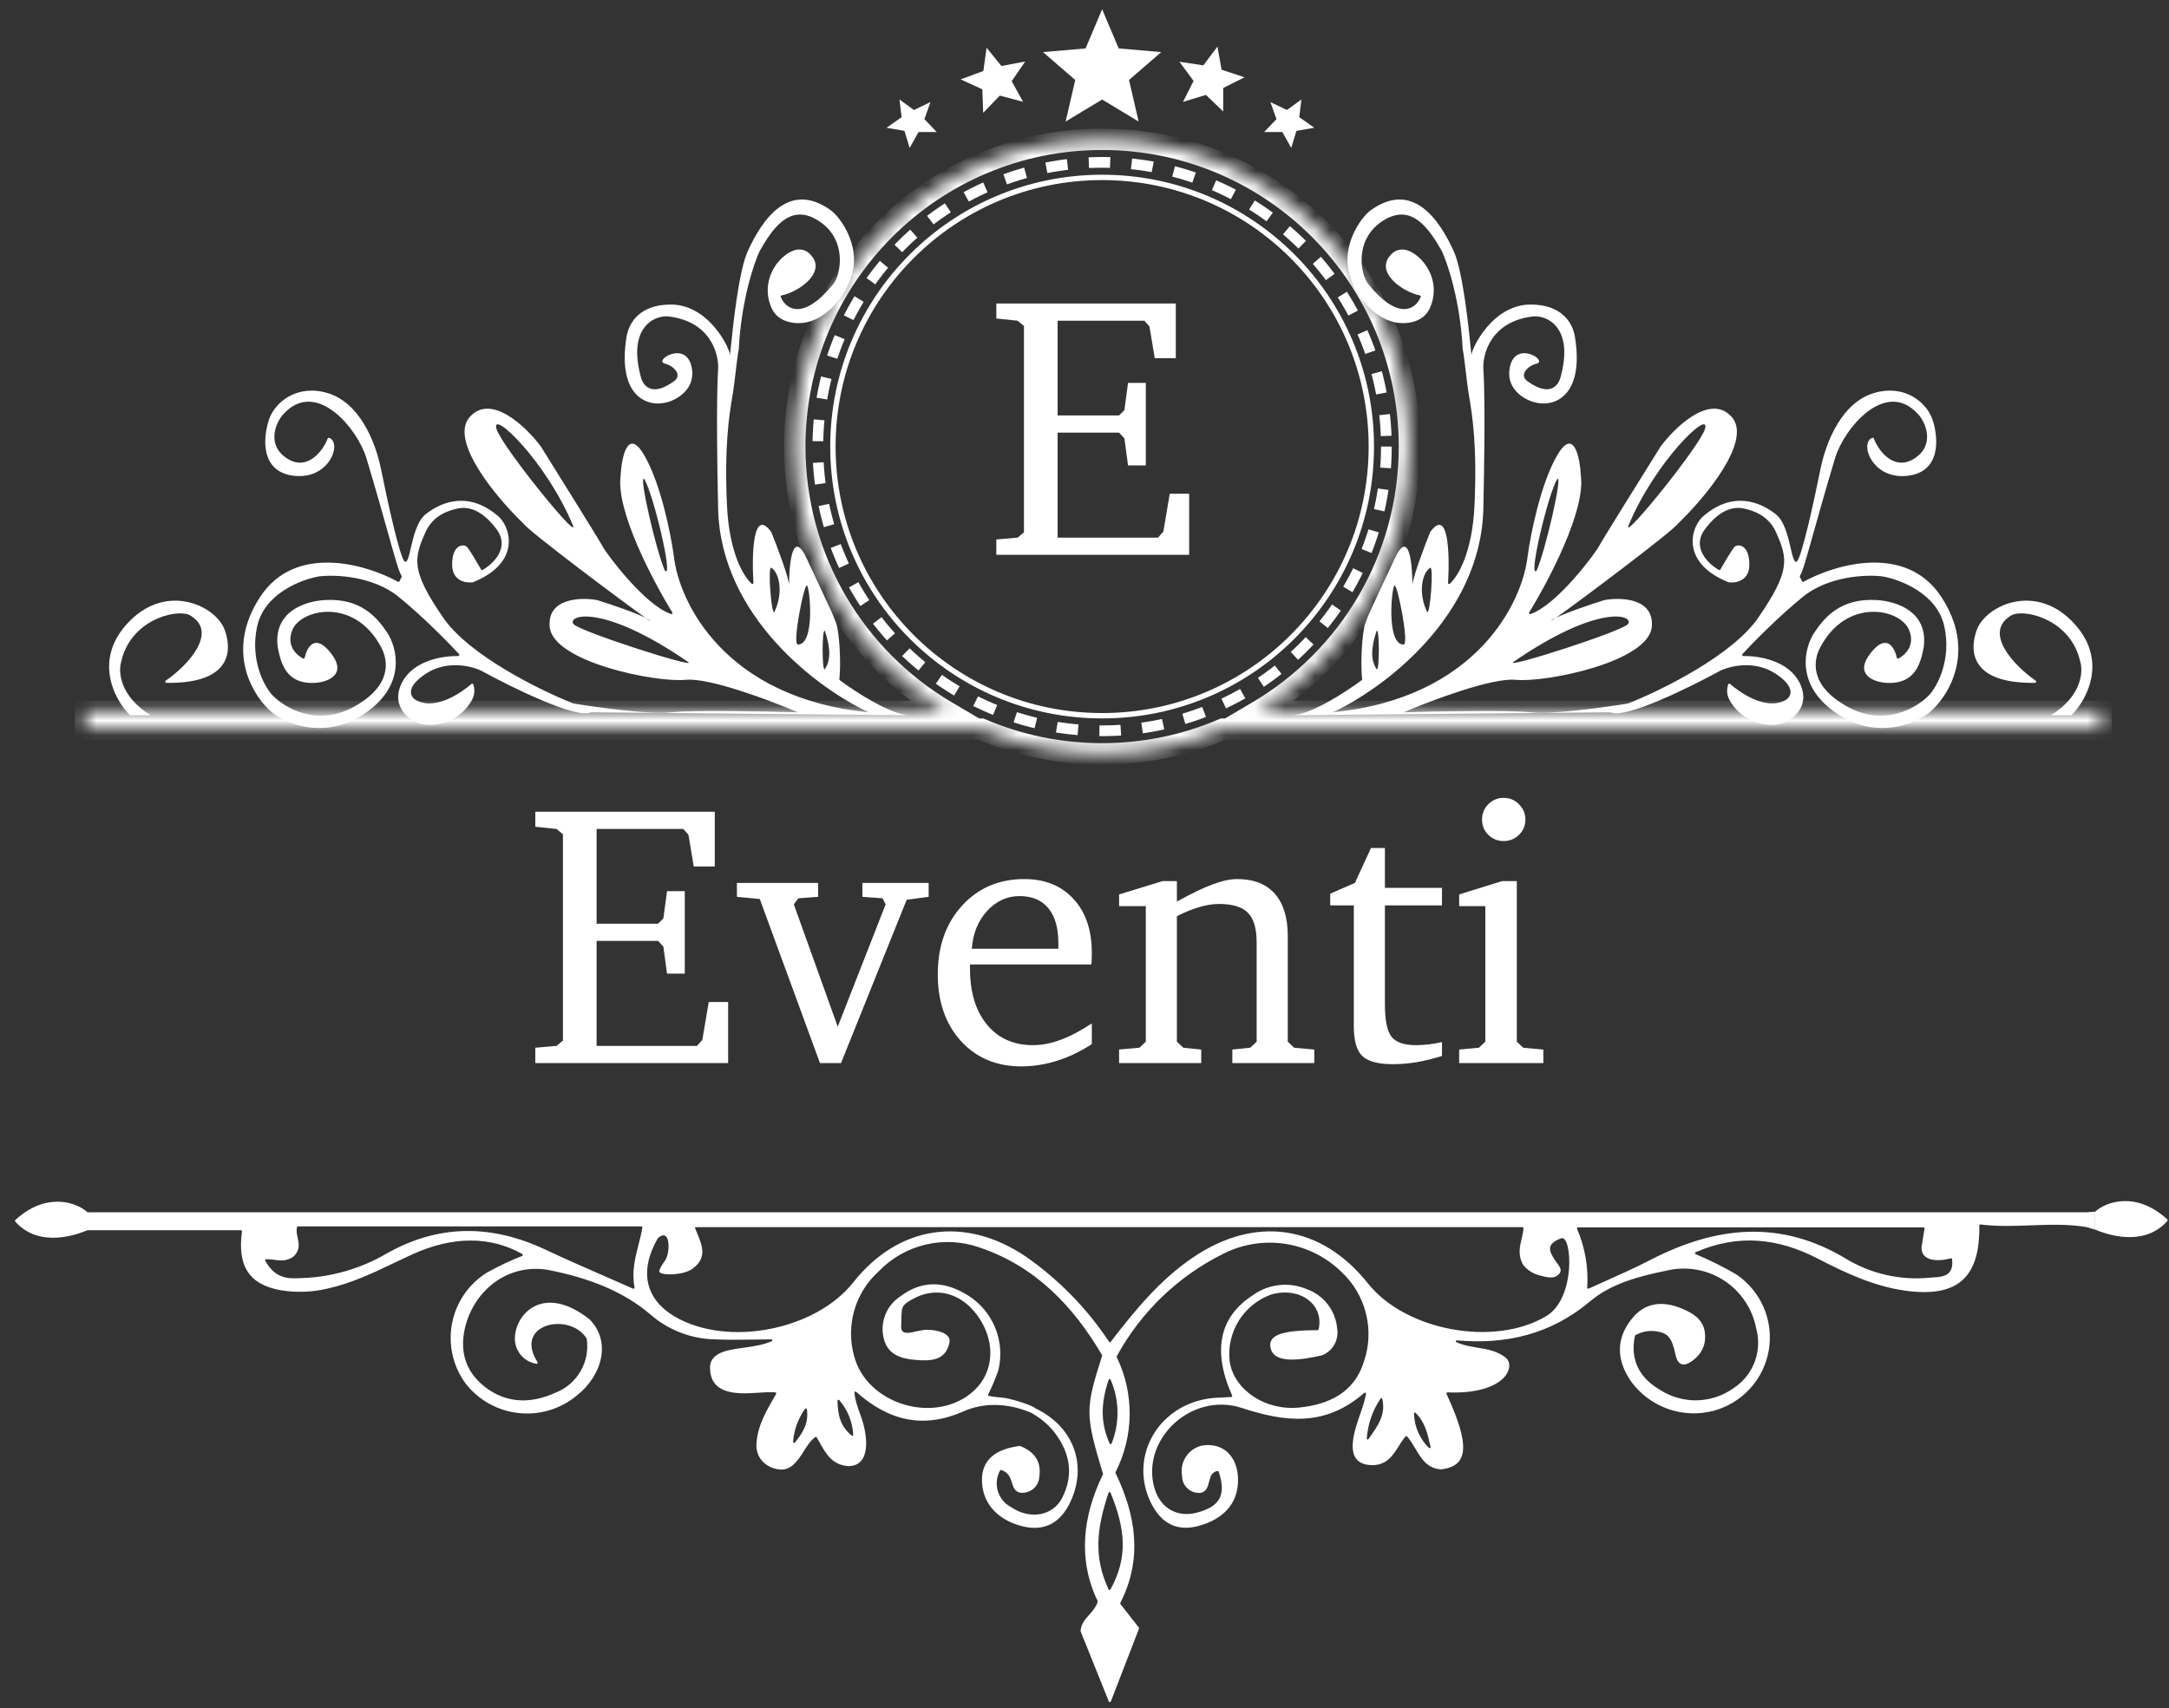
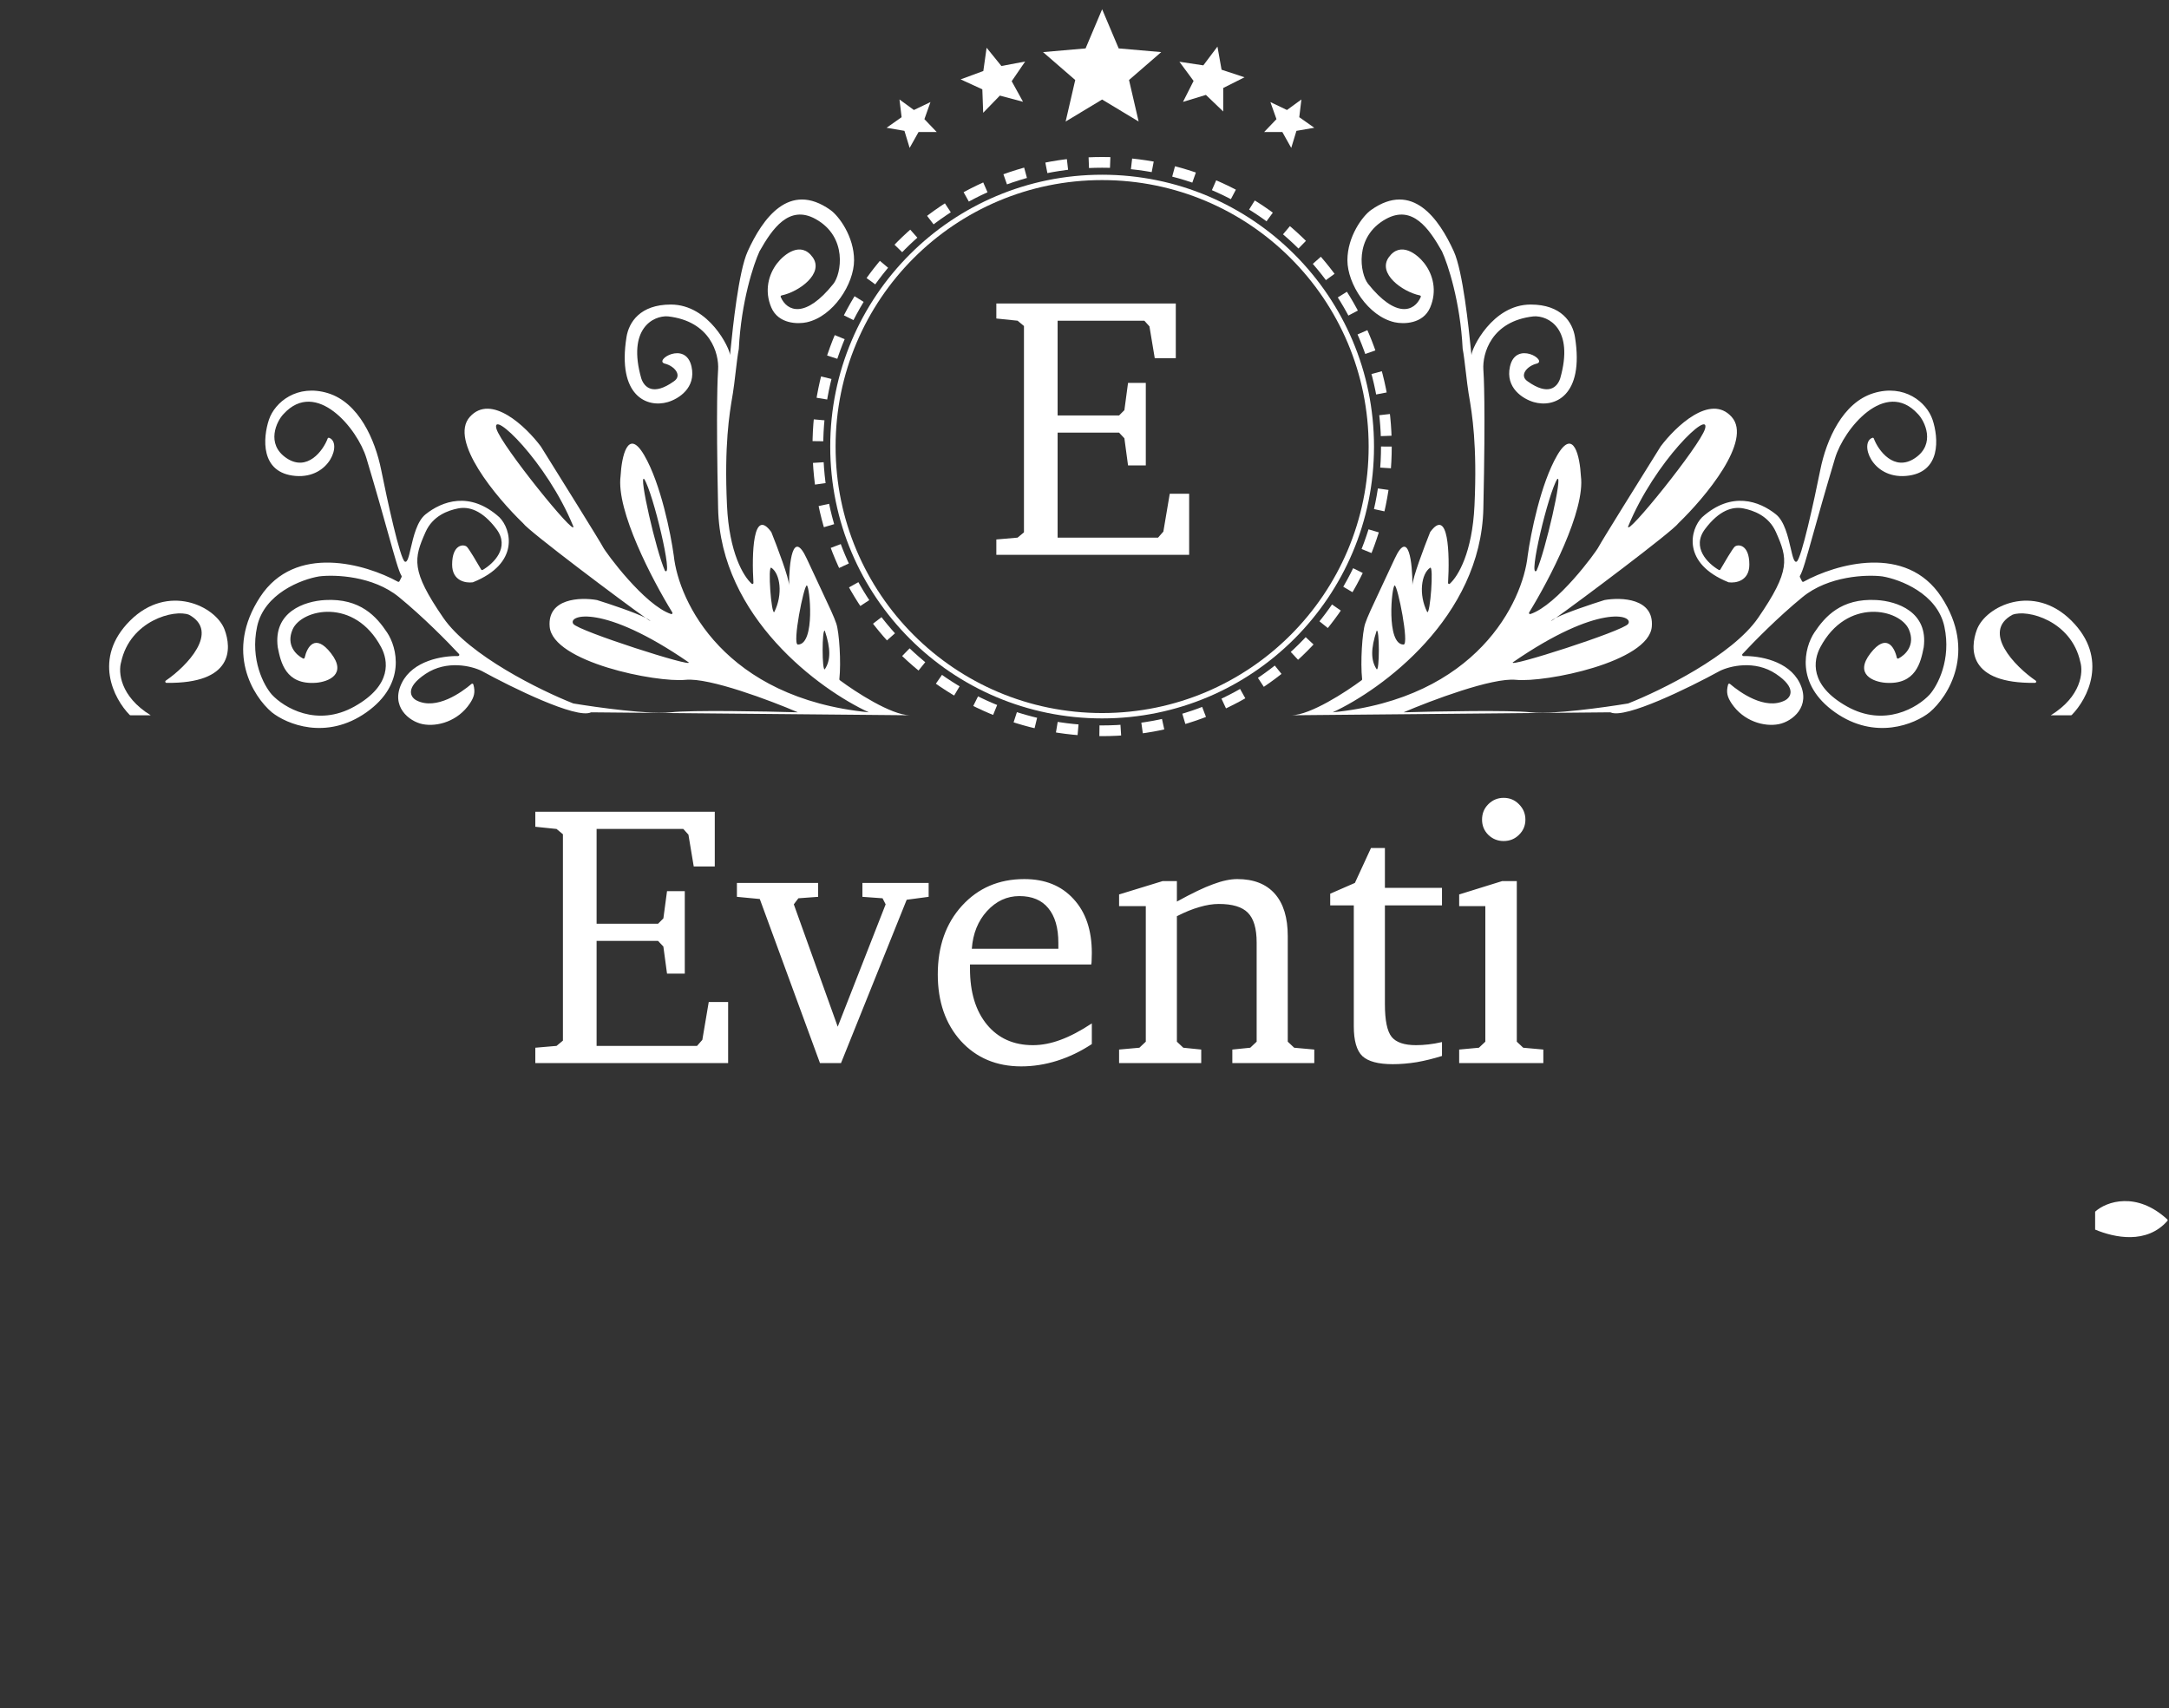
<svg xmlns="http://www.w3.org/2000/svg" width="146" height="115" viewBox="0 0 146 115" fill="none">
  <rect x="0" y="0" width="146" height="115" fill="#333333" stroke="none" />
  <path d="M145.886 82.096C145.914 82.122 145.917 82.167 145.892 82.196C144.498 83.778 142.342 83.331 141.028 82.781V81.575C141.796 80.873 143.834 80.203 145.886 82.096Z" fill="white" />
-   <path fill-rule="evenodd" clip-rule="evenodd" d="M64.817 95.034C66.361 94.343 68.02 94.519 69.413 95.115C69.597 95.226 70.195 95.54 70.82 96.235C71.97 97.611 72.344 99.181 71.5 100.837C70.861 102.085 69.301 102.32 68.043 101.456C67.828 101.342 67.638 101.185 67.486 100.995C67.333 100.804 67.221 100.585 67.156 100.35C67.091 100.115 67.074 99.87 67.107 99.628C67.138 99.405 67.209 99.191 67.319 98.995C67.335 98.966 67.37 98.953 67.402 98.964C67.909 99.149 68.016 99.501 68.116 99.826C68.201 100.103 68.28 100.361 68.595 100.478C68.599 100.479 68.602 100.48 68.606 100.481C68.767 100.511 68.933 100.507 69.092 100.468C69.253 100.429 69.404 100.354 69.534 100.251C69.663 100.147 69.768 100.016 69.842 99.868C69.916 99.719 69.956 99.556 69.961 99.39C70.103 98.424 69.654 97.747 68.674 97.352C68.663 97.347 68.65 97.346 68.638 97.347C67.22 97.534 66.029 98.139 66.1 99.769C66.172 101.405 67.363 102.407 68.866 102.765C70.37 103.123 71.423 102.474 72.067 101.078C73.206 98.602 72.25 96.034 69.703 94.82C69.694 94.816 69.687 94.81 69.68 94.804C69.487 94.623 68.302 94.231 67.664 94.121C67.298 94.058 66.92 94.068 66.561 93.978C66.518 93.967 66.497 93.918 66.517 93.878C66.775 93.359 67.001 92.824 67.194 92.278C67.431 91.337 67.366 90.345 67.01 89.443C66.655 88.54 66.025 87.772 65.21 87.246C63.645 86.244 62.081 86.146 60.577 87.297C60.129 87.595 59.783 88.024 59.588 88.525C59.392 89.027 59.355 89.576 59.483 90.099C59.744 91.214 60.675 91.48 61.631 91.556C62.587 91.633 63.666 91.643 63.911 90.375C64.041 89.744 63.017 89.516 62.377 89.526C62.19 89.529 62.001 89.567 61.811 89.605C61.355 89.695 60.66 89.943 60.66 89.346C60.706 88.001 60.577 87.946 61.401 87.476C62.95 86.591 64.648 87.011 65.778 88.545C67.036 90.252 66.944 92.349 65.558 93.627C63.027 95.959 58.328 94.589 57.484 91.265C57.209 90.262 57.217 89.203 57.508 88.204C57.798 87.206 58.36 86.308 59.13 85.609C59.99 84.709 61.093 84.078 62.304 83.791C63.516 83.504 64.784 83.575 65.957 83.994C69.715 85.263 72.273 87.972 74.178 91.227C74.189 91.245 74.191 91.267 74.184 91.286C73.037 94.864 73.042 95.228 74.242 99.214C74.248 99.232 74.246 99.251 74.238 99.267C72.877 102.063 72.539 104.995 73.885 107.791C73.893 107.808 73.895 107.827 73.889 107.845C73.762 108.215 73.535 108.469 73.316 108.715C73.044 109.018 72.783 109.31 72.734 109.794C72.733 109.805 72.734 109.817 72.739 109.828L74.638 114.551C74.662 114.611 74.748 114.611 74.772 114.55L76.67 109.645C76.679 109.621 76.675 109.595 76.66 109.575C76.469 109.33 76.283 109.094 76.095 108.854L76.092 108.851L76.091 108.85C75.874 108.574 75.654 108.294 75.419 107.992C75.402 107.97 75.4 107.939 75.412 107.914C76.925 104.948 76.467 102.028 75.09 99.172C75.08 99.152 75.08 99.128 75.091 99.108C75.701 97.912 76.026 96.591 76.04 95.248C76.054 93.905 75.757 92.578 75.172 91.37C75.162 91.349 75.162 91.324 75.174 91.304C76.804 88.313 79.32 85.899 82.376 84.392C83.665 83.747 85.124 83.522 86.549 83.747C87.973 83.973 89.29 84.638 90.317 85.65C91.125 86.41 91.694 87.389 91.956 88.466C92.217 89.544 92.16 90.675 91.79 91.72C91.151 93.735 89.479 94.548 87.495 94.757C85.209 95.008 83.092 93.612 82.775 91.689C82.656 90.727 82.869 89.752 83.378 88.927C83.888 88.101 84.663 87.474 85.577 87.149C87.504 86.608 89.136 87.817 88.761 89.496C88.753 89.529 88.723 89.552 88.69 89.552C86.07 89.558 85.329 89.949 85.536 90.789C85.804 91.873 87.709 91.535 88.983 91.246C88.986 91.245 88.99 91.244 88.993 91.243C89.338 91.105 89.627 90.854 89.812 90.532C89.998 90.207 90.068 89.829 90.01 89.46C89.962 88.858 89.738 88.283 89.368 87.807C88.997 87.33 88.495 86.971 87.924 86.775C87.341 86.535 86.707 86.447 86.081 86.52C85.455 86.592 84.857 86.823 84.345 87.19C82.073 88.652 81.593 90.931 82.937 93.952C82.957 93.997 82.927 94.051 82.876 94.054C82.705 94.065 82.535 94.072 82.366 94.079L82.365 94.079C81.97 94.096 81.582 94.112 81.2 94.18C77.835 94.783 76.025 98.163 77.452 101.134C78.122 102.525 79.19 103.149 80.709 102.724C82.228 102.3 83.337 101.333 83.337 99.626C83.327 98.086 82.365 97.105 80.949 97.314C80.496 97.404 80.097 97.67 79.839 98.053C79.581 98.434 79.484 98.901 79.567 99.353C79.568 99.357 79.569 99.362 79.569 99.367C79.568 99.527 79.601 99.686 79.665 99.833C79.731 99.982 79.828 100.115 79.95 100.223C80.072 100.331 80.215 100.412 80.371 100.46C80.525 100.507 80.687 100.521 80.847 100.501C80.85 100.5 80.854 100.499 80.858 100.498C81.228 100.386 81.308 100.068 81.386 99.755C81.468 99.428 81.548 99.107 81.955 99.031C81.989 99.025 82.021 99.046 82.032 99.078C82.555 100.642 82.127 101.435 80.551 101.84C79.134 102.208 77.953 101.436 77.636 99.902C76.976 96.726 80.29 93.714 83.583 94.788C86.494 95.737 89.173 96.089 91.833 93.777C91.884 93.733 91.964 93.774 91.951 93.841C91.857 94.345 91.686 94.833 91.523 95.299C91.063 96.62 90.499 98.497 92.204 98.633C93.284 98.72 93.749 98.015 94.148 97.368C94.293 97.134 94.436 96.902 94.612 96.706C94.639 96.675 94.688 96.675 94.715 96.707C94.933 96.958 95.107 97.249 95.277 97.536C95.68 98.212 96.069 98.866 97.009 98.924C97.014 98.925 97.018 98.925 97.023 98.924C98.836 98.695 98.985 97.338 97.369 93.845C97.346 93.796 97.385 93.738 97.439 93.74C101.176 93.891 102.031 92.124 101.408 91.454C100.85 90.963 100.16 90.848 99.461 90.732C98.975 90.651 98.485 90.57 98.031 90.361C97.961 90.328 97.991 90.235 98.067 90.241C101.417 90.528 104.406 89.829 107.069 87.583C108.48 86.397 110.377 85.911 112.208 85.538C112.859 85.385 113.533 85.365 114.192 85.479C114.85 85.593 115.479 85.839 116.04 86.203C116.601 86.566 117.082 87.04 117.455 87.594C117.828 88.149 118.086 88.773 118.211 89.429C118.419 90.177 118.383 90.972 118.107 91.698C117.831 92.424 117.33 93.043 116.677 93.464C115.965 93.97 115.118 94.252 114.245 94.275C113.371 94.298 112.511 94.06 111.773 93.592C110.417 92.814 109.691 91.607 110.053 89.931C110.058 89.911 110.07 89.894 110.088 89.884C110.342 89.745 110.621 89.655 110.909 89.621C111.208 89.586 111.51 89.611 111.799 89.695C112.428 89.868 112.565 90.37 112.701 90.866C112.806 91.249 112.835 91.757 113.241 91.853C113.576 91.932 114.079 91.544 114.361 91.197C114.643 90.85 114.79 90.413 114.775 89.966C114.775 88.938 114.069 88.458 113.241 88.11C111.942 87.563 110.725 87.655 109.82 88.811C108.726 90.186 108.833 91.654 109.82 93.044C110.44 93.878 111.293 94.508 112.272 94.854C113.251 95.2 114.311 95.246 115.317 94.988C116.271 94.737 117.132 94.217 117.797 93.488C118.462 92.76 118.902 91.855 119.064 90.882C119.226 89.909 119.103 88.91 118.711 88.006C118.318 87.101 117.672 86.329 116.851 85.783C115.976 85.276 115.07 84.826 114.137 84.436C114.079 84.412 114.078 84.329 114.136 84.304C117.018 83.048 119.705 83.368 122.328 84.72C124.225 85.702 126.152 86.607 128.285 86.898C131.749 87.37 133.291 86.025 133.231 82.51C133.23 82.465 133.269 82.429 133.314 82.435C134.434 82.58 135.563 82.538 136.692 82.496C137.942 82.449 139.193 82.402 140.434 82.609L141.028 82.781V81.575L140.434 81.616H5.917C5.899 81.616 5.882 81.609 5.869 81.597C5.085 80.903 3.065 80.26 1.031 82.137C1.003 82.163 1 82.208 1.025 82.237C2.415 83.814 4.561 83.375 5.876 82.828C5.885 82.825 5.894 82.823 5.903 82.823H16.216C16.261 82.823 16.294 82.863 16.288 82.906C15.971 85.23 16.76 86.478 18.887 86.862C19.941 87.037 21.019 86.999 22.058 86.75C23.664 86.395 25.122 85.699 26.58 85.001C26.974 84.813 27.368 84.625 27.764 84.444C30.471 83.211 33.011 83.216 35.157 84.425C35.209 84.455 35.203 84.532 35.147 84.554C34.336 84.874 33.547 85.247 32.786 85.671C32.176 86.049 31.651 86.549 31.245 87.14C30.839 87.732 30.56 88.401 30.425 89.106C30.291 89.81 30.305 90.535 30.466 91.234C30.627 91.934 30.931 92.592 31.359 93.167C31.793 93.717 32.332 94.174 32.945 94.513C33.558 94.851 34.233 95.062 34.929 95.135C35.626 95.208 36.33 95.141 37 94.937C37.67 94.734 38.292 94.398 38.83 93.95C40.522 92.61 41.164 90.341 39.699 88.836C36.672 86.439 34.798 88.352 34.667 89.93C34.641 90.162 34.663 90.395 34.73 90.618C34.797 90.841 34.909 91.047 35.059 91.225C35.209 91.403 35.393 91.549 35.601 91.653C35.764 91.736 35.94 91.791 36.12 91.817C36.18 91.826 36.216 91.757 36.184 91.706C34.528 89.126 38.329 88.298 39.481 90.102C39.487 90.11 39.49 90.12 39.492 90.129C39.607 90.882 39.462 91.652 39.081 92.312C38.698 92.977 38.098 93.49 37.383 93.766C35.608 94.579 33.834 94.471 32.356 93.131C31.104 91.981 30.924 90.493 31.436 88.913C32.274 86.458 34.575 85.016 37.061 85.528C39.546 86.039 41.934 86.878 43.897 88.596C45.083 89.583 46.569 90.138 48.111 90.171C48.92 90.21 49.727 90.199 50.63 90.186C51.036 90.18 51.462 90.173 51.916 90.171C51.991 90.171 52.014 90.266 51.945 90.296C51.4 90.534 50.835 90.62 50.292 90.701C49.288 90.853 47.794 90.938 47.794 92.068C47.794 93.913 49.63 93.86 50.972 93.768C51.384 93.74 51.797 93.712 52.187 93.74C52.24 93.744 52.269 93.802 52.242 93.847L52.204 93.913C51.566 95.008 50.991 95.993 50.918 97.207C50.864 98.099 51.491 98.812 52.452 98.93C53.263 99.029 53.728 98.295 54.106 97.697C54.325 97.348 54.547 96.997 54.875 96.75C54.908 96.725 54.955 96.735 54.976 96.771C55.046 96.889 55.113 97.009 55.18 97.128C55.605 97.889 56.019 98.632 57.111 98.705C58.67 98.696 58.408 96.597 57.947 95.341C57.756 94.821 57.561 94.289 57.514 93.761C57.508 93.698 57.583 93.664 57.631 93.706C59.858 95.692 62.182 96.188 64.817 95.034ZM74.768 90.331C74.737 90.37 74.677 90.368 74.65 90.326C73.167 88.093 71.278 86.156 69.081 84.618C64.96 81.82 60.49 82.48 57.438 86.331C54.881 89.562 48.985 90.703 45.447 88.652C43.445 87.488 42.999 85.59 44.275 83.37C44.279 83.363 44.284 83.356 44.29 83.352C45.143 82.595 45.142 84.375 44.747 84.894C44.589 85.119 44.431 85.344 44.378 85.558C44.295 85.897 45.948 85.886 46.577 85.441C47.623 84.701 47.289 83.896 46.904 82.968C46.865 82.874 46.825 82.778 46.786 82.682V82.682C46.774 82.651 46.797 82.618 46.83 82.618H102.476C102.516 82.618 102.549 82.65 102.547 82.69C102.537 82.931 102.481 83.167 102.423 83.406C102.296 83.933 102.164 84.48 102.515 85.139C102.517 85.142 102.519 85.146 102.522 85.149C102.803 85.505 103.195 85.758 103.636 85.867C104.079 85.976 104.624 86.163 104.962 85.748C105.22 85.431 104.842 85.123 104.649 84.813C104.316 84.278 103.997 83.764 105.105 83.36C105.817 83.179 106.087 87.409 104.083 88.606C100.59 90.697 94.618 89.598 92.076 86.402C88.937 82.454 84.498 81.8 80.285 84.669C78.093 86.159 76.43 88.172 74.768 90.331ZM106.224 82.633C106.172 82.633 106.137 82.687 106.157 82.735C106.693 83.979 106.927 85.332 106.838 86.683C106.834 86.738 106.891 86.778 106.941 86.754C107.377 86.554 107.803 86.363 108.221 86.176L108.223 86.175C109.219 85.729 110.167 85.305 111.083 84.827C115.496 82.552 119.848 82.056 124.327 84.786C126.005 85.779 127.955 86.211 129.895 86.019C129.967 86.012 130.043 86.007 130.121 86.002C130.752 85.963 131.529 85.915 131.4 84.778C131.395 84.734 131.351 84.706 131.308 84.717C130.481 84.945 129.293 84.937 129.343 83.948C129.368 83.795 129.398 83.615 129.43 83.42L129.431 83.413L129.432 83.405C129.468 83.187 129.507 82.951 129.544 82.717C129.552 82.673 129.518 82.633 129.473 82.633H106.224ZM17.855 84.876C17.831 84.829 17.863 84.774 17.915 84.773C18.179 84.773 18.432 84.808 18.665 84.841C19.235 84.921 19.68 84.721 19.879 84.464C20.195 84.058 20.115 83.693 20.036 83.332C19.984 83.096 19.932 82.861 19.993 82.618C20 82.587 20.029 82.567 20.06 82.567H43.169C43.213 82.567 43.247 82.606 43.24 82.65C43.174 83.042 43.076 83.424 42.978 83.806C42.746 84.713 42.512 85.622 42.712 86.675C42.724 86.734 42.665 86.782 42.61 86.758C41.919 86.451 41.253 86.159 40.606 85.876L40.605 85.876L40.605 85.876C39.25 85.283 37.976 84.725 36.718 84.132C33.108 82.434 29.559 82.398 26.036 84.387C24.308 85.401 22.357 85.97 20.355 86.044C20.321 86.046 20.287 86.047 20.253 86.049C19.44 86.085 18.533 86.125 17.855 84.876ZM74.619 100.5C74.641 100.437 74.728 100.434 74.753 100.495C75.75 102.924 75.943 104.848 74.748 107.008C74.719 107.058 74.646 107.056 74.621 107.004C73.609 104.842 73.806 102.92 74.619 100.5ZM74.823 97.184C74.8 97.241 74.721 97.243 74.695 97.187C74.104 95.875 74.06 94.552 74.628 92.891C74.649 92.83 74.732 92.826 74.757 92.885C75.051 93.559 75.209 94.284 75.222 95.02C75.234 95.761 75.098 96.497 74.823 97.184ZM93.049 94.184C93.035 94.125 92.96 94.111 92.926 94.161C92.386 94.961 92.067 95.888 92 96.849C91.996 96.912 92.075 96.939 92.111 96.888V96.888C92.782 95.947 93.281 95.246 93.049 94.184ZM54.19 94.847C54.226 94.797 54.302 94.815 54.311 94.876C54.459 95.827 54.018 96.485 53.506 97.116C53.462 97.17 53.378 97.137 53.384 97.069C53.445 96.269 53.724 95.501 54.19 94.847ZM56.372 94.307C56.37 94.241 56.449 94.21 56.492 94.259C57.054 94.911 57.385 95.73 57.432 96.59C57.436 96.65 57.366 96.684 57.32 96.645C56.589 96.019 56.399 95.351 56.372 94.307ZM96.296 97.411C96.312 97.479 96.233 97.526 96.183 97.477C95.882 97.183 95.64 96.834 95.468 96.448C95.288 96.045 95.191 95.61 95.18 95.17C95.179 95.107 95.252 95.077 95.295 95.122C95.916 95.765 96.076 96.455 96.281 97.345C96.286 97.367 96.291 97.388 96.296 97.411Z" fill="white" />
  <path d="M36.033 71.571V70.537L37.462 70.414L37.892 70.057V56.166L37.462 55.809L36.033 55.661V54.651H48.113V58.333H46.697L46.34 56.191L45.995 55.809H40.158V62.188H44.296L44.653 61.831L44.899 59.996H46.094V65.55H44.899L44.653 63.727L44.296 63.345H40.158V70.414H46.919L47.276 70.007L47.707 67.458H49.012V71.571H36.033ZM49.603 59.442H55.071V60.378L53.741 60.476L53.433 60.883L56.389 69.121L59.615 60.883L59.406 60.476L58.051 60.378V59.442H62.509V60.378L61.031 60.575L56.61 71.571H55.194L51.143 60.525L49.603 60.378V59.442ZM71.24 63.875V63.481C71.24 62.463 71.014 61.683 70.562 61.141C70.119 60.599 69.471 60.328 68.617 60.328C67.779 60.328 67.053 60.665 66.437 61.338C65.83 62.003 65.489 62.849 65.415 63.875H71.24ZM73.493 68.899V70.291C72.746 70.783 71.97 71.157 71.166 71.411C70.361 71.666 69.553 71.793 68.74 71.793C67.073 71.793 65.719 71.222 64.676 70.081C63.642 68.932 63.124 67.438 63.124 65.599C63.124 63.711 63.666 62.171 64.75 60.981C65.842 59.782 67.242 59.183 68.949 59.183C70.345 59.183 71.449 59.63 72.262 60.525C73.083 61.412 73.493 62.623 73.493 64.158C73.493 64.363 73.489 64.519 73.481 64.626C73.481 64.733 73.473 64.835 73.456 64.934H65.292V65.217C65.292 66.802 65.674 68.058 66.437 68.985C67.201 69.905 68.231 70.365 69.528 70.365C70.127 70.365 70.747 70.245 71.387 70.007C72.036 69.769 72.738 69.4 73.493 68.899ZM75.328 71.571V70.66L76.695 70.537L77.126 70.13V61.006H75.328V60.218L78.259 59.319H79.219V60.698C80.229 60.139 81.042 59.749 81.658 59.528C82.273 59.298 82.815 59.183 83.283 59.183C84.383 59.183 85.225 59.511 85.808 60.168C86.39 60.825 86.682 61.777 86.682 63.025V70.13L87.113 70.537L88.467 70.66V71.571H82.951V70.66L84.157 70.537L84.588 70.13V63.456C84.588 62.512 84.391 61.843 83.997 61.449C83.612 61.055 82.959 60.858 82.039 60.858C81.637 60.858 81.202 60.928 80.734 61.067C80.266 61.199 79.761 61.404 79.219 61.683V70.13L79.65 70.537L80.857 70.66V71.571H75.328ZM91.127 60.956H89.539V60.168L91.201 59.442L92.285 57.09H93.221V59.774H97.063V60.956H93.221V67.606C93.221 68.698 93.373 69.433 93.676 69.81C93.98 70.18 94.526 70.365 95.314 70.365C95.585 70.365 95.864 70.348 96.152 70.315C96.447 70.282 96.751 70.229 97.063 70.155V71.091C96.488 71.272 95.922 71.411 95.363 71.51C94.805 71.6 94.267 71.645 93.75 71.645C92.781 71.645 92.1 71.465 91.706 71.103C91.32 70.734 91.127 70.065 91.127 69.096V60.956ZM101.114 59.319H102.099V70.13L102.53 70.537L103.885 70.66V71.571H98.22V70.66L99.55 70.537L99.981 70.13V61.006H98.22V60.218L101.114 59.319ZM101.213 53.715C101.623 53.715 101.968 53.859 102.247 54.147C102.534 54.434 102.678 54.779 102.678 55.181C102.678 55.583 102.534 55.924 102.247 56.203C101.968 56.482 101.623 56.622 101.213 56.622C100.81 56.622 100.466 56.482 100.178 56.203C99.899 55.924 99.76 55.583 99.76 55.181C99.76 54.77 99.899 54.426 100.178 54.147C100.466 53.859 100.81 53.715 101.213 53.715Z" fill="white" />
  <path fill-rule="evenodd" clip-rule="evenodd" d="M58.484 47.956C55.168 46.431 48.497 41.55 48.338 34.23C48.185 27.171 48.316 25.217 48.336 24.908L48.338 24.88C48.404 23.819 47.821 21.617 44.956 21.299C43.962 21.233 42.211 22.135 43.166 25.477C43.365 26.074 43.962 26.67 45.354 25.676C45.951 25.278 45.394 24.641 44.757 24.482C43.962 24.283 46.15 22.891 46.548 24.681C46.866 26.113 45.679 26.855 44.956 27.068C43.564 27.48 41.535 26.67 42.171 22.692C42.33 21.697 43.086 20.503 45.155 20.503C47.741 20.503 49.134 23.488 49.134 23.885C49.134 23.967 49.151 23.794 49.186 23.451C49.32 22.128 49.711 18.28 50.328 16.923C51.322 14.735 53.113 12.162 55.898 14.138C56.472 14.546 57.489 15.928 57.489 17.52C57.489 19.111 56.096 21.299 54.306 21.697C53.709 21.83 52.396 21.817 51.919 20.703C51.441 19.588 51.72 18.486 52.317 17.718C52.781 17.122 53.908 16.207 54.704 17.321C55.479 18.405 53.801 19.641 52.611 19.889C52.562 19.899 52.532 19.951 52.552 19.996C52.986 20.996 54.231 21.443 56.096 19.111C56.627 18.448 57.076 15.955 54.903 14.748C53.113 13.754 51.985 15.398 51.123 16.923C50.726 17.784 49.891 20.302 49.731 23.482C49.731 23.485 49.73 23.489 49.73 23.493C49.657 23.856 49.584 24.481 49.511 25.099C49.451 25.614 49.391 26.123 49.333 26.471C49.323 26.528 49.313 26.587 49.303 26.648L49.303 26.649L49.303 26.651C49.097 27.872 48.746 29.953 48.935 34.031C49.082 37.203 50.036 38.794 50.598 39.3C50.647 39.345 50.719 39.305 50.715 39.239C50.597 37.297 50.681 34.13 51.913 35.813C51.917 35.818 51.92 35.824 51.922 35.83C52.322 36.828 53.113 38.926 53.113 39.402C53.113 37.943 53.351 35.543 54.306 37.612C54.704 38.473 55.032 39.171 55.301 39.743C55.841 40.889 56.144 41.534 56.295 41.988C56.492 42.577 56.623 44.587 56.499 45.723C56.496 45.751 56.508 45.778 56.53 45.795C57.601 46.593 59.974 48.132 61.24 48.155L59.203 48.136L39.803 47.956C39.791 47.956 39.779 47.959 39.768 47.964C38.78 48.41 34.468 46.292 32.424 45.171C31.759 44.84 30.073 44.415 28.644 45.37C27.215 46.325 27.651 46.962 28.047 47.16C29.375 47.827 31.065 46.619 31.737 46.045C31.78 46.008 31.847 46.027 31.863 46.082C32.012 46.609 31.91 46.935 31.628 47.359C30.832 48.553 29.44 48.951 28.445 48.752C27.539 48.571 26.257 47.558 27.052 45.967C27.799 44.474 29.772 44.148 30.834 44.168C30.906 44.169 30.946 44.084 30.898 44.031C30.153 43.227 28.497 41.543 26.854 40.198C25.103 38.766 22.543 38.673 21.482 38.805C20.289 39.004 17.782 39.959 17.305 42.187C16.827 44.415 17.769 46.166 18.299 46.763C19.095 47.625 21.323 48.991 23.87 47.558C26.416 46.126 26.123 44.454 25.66 43.58C23.87 40.198 20.289 40.993 19.692 42.386C19.244 43.431 19.928 44.091 20.398 44.333C20.443 44.356 20.496 44.328 20.508 44.278C20.669 43.554 21.213 42.608 22.278 43.977C23.392 45.41 22.079 45.901 21.284 45.967C19.215 46.126 18.896 44.574 18.697 43.58C18.379 41.192 20.488 40.474 21.88 40.397C24.267 40.264 25.355 41.531 26.058 42.585C26.721 43.58 27.371 46.046 24.665 47.956C21.96 49.866 19.294 48.752 18.299 47.956C17.04 46.895 15.117 43.858 17.504 40.198C19.864 36.578 24.625 37.977 26.782 39.163C26.822 39.185 26.871 39.169 26.891 39.128L27.031 38.848C27.044 38.822 27.042 38.791 27.026 38.766C26.84 38.46 26.604 37.619 26.154 36.009C25.809 34.776 25.338 33.09 24.665 30.848C24.069 28.859 21.284 25.477 19.095 27.864C18.631 28.328 17.862 29.893 19.294 30.848C20.688 31.777 21.755 30.333 22.056 29.521C22.07 29.484 22.11 29.461 22.148 29.474C23.035 29.777 22.221 32.236 19.891 32.042C17.491 31.842 17.703 29.456 18.101 28.262C18.498 27.068 20.01 25.835 22.079 26.471C24.148 27.108 25.249 29.59 25.66 31.644C26.058 33.633 26.933 37.651 27.251 37.811C27.421 37.895 27.518 37.476 27.65 36.905C27.829 36.133 28.072 35.085 28.644 34.628C29.751 33.742 31.628 33.036 33.617 34.827C34.412 35.622 35.009 37.926 31.836 39.2C31.833 39.201 31.829 39.202 31.826 39.203C31.824 39.203 31.823 39.203 31.821 39.204L31.818 39.204C31.351 39.267 30.434 39.116 30.434 38.01C30.434 36.617 31.23 36.617 31.429 36.816C31.581 36.968 32.107 37.856 32.385 38.34C32.407 38.378 32.454 38.391 32.492 38.369C33.225 37.942 34.344 36.857 33.418 35.622C32.463 34.349 31.563 34.084 30.832 34.23C30.169 34.362 29.135 34.715 28.644 35.821C27.848 37.612 27.649 38.407 29.837 41.59C31.586 44.134 36.391 46.492 38.583 47.356C38.588 47.358 38.593 47.36 38.599 47.361C40.194 47.626 43.725 48.115 45.155 47.956C46.588 47.797 51.455 47.89 53.709 47.956C51.853 47.16 47.741 45.609 46.15 45.768C44.161 45.967 37.198 44.574 36.999 42.187C36.84 40.277 39.055 40.198 40.182 40.397C41.063 40.672 42.73 41.23 43.452 41.594C41.936 40.526 35.595 35.771 35.212 35.23L35.21 35.227L35.208 35.224L35.206 35.222L35.203 35.219C33.411 33.492 30.197 29.653 31.628 28.063C33.06 26.471 35.408 28.726 36.402 30.052C37.728 32.174 40.421 36.498 40.58 36.816C40.772 37.2 43.381 40.745 45.172 41.34C45.239 41.363 45.292 41.291 45.255 41.231C43.904 39.035 41.463 34.37 41.773 32.042C41.84 30.782 42.251 28.739 43.365 30.649C44.479 32.559 45.155 35.954 45.354 37.413C45.686 40.529 48.776 47.001 58.484 47.956ZM43.763 41.789C43.818 41.845 43.699 41.769 43.452 41.594C43.6 41.669 43.709 41.735 43.763 41.789ZM38.59 35.437C38.789 36.233 33.736 29.986 33.418 28.872C33.02 27.48 36.8 31.061 38.59 35.437ZM44.757 38.421C44.161 37.095 42.967 31.856 43.365 32.254C43.962 33.182 45.354 39.018 44.757 38.421ZM52.118 41.206C51.919 41.405 51.667 38.054 51.919 38.222C52.516 38.62 52.715 40.013 52.118 41.206ZM53.709 43.394C53.312 43.394 54.107 39.416 54.306 39.416C54.505 39.416 54.903 43.394 53.709 43.394ZM55.522 42.467C55.323 42.268 55.323 45.252 55.522 45.053C55.92 44.456 55.92 43.66 55.522 42.467ZM46.349 44.588C46.747 44.986 38.909 42.479 38.59 42.002C38.193 41.405 40.58 40.609 46.349 44.588Z" fill="white" />
  <path d="M8.728 48.132C7.669 47.055 6.223 44.318 8.751 41.789C11.297 39.243 14.52 40.795 15.117 42.386C15.597 43.667 15.709 46.034 11.205 45.973C11.127 45.972 11.093 45.868 11.158 45.824C12.581 44.854 14.807 42.525 12.729 41.391C11.735 40.993 8.751 41.789 8.154 44.574C7.955 45.237 8.074 46.882 10.143 48.155H8.784C8.763 48.155 8.743 48.147 8.728 48.132Z" fill="white" />
  <path fill-rule="evenodd" clip-rule="evenodd" d="M89.703 47.956C93.018 46.431 99.689 41.55 99.848 34.23C100.002 27.171 99.871 25.217 99.85 24.908L99.848 24.88C99.782 23.819 100.365 21.617 103.23 21.299C104.225 21.233 105.975 22.135 105.02 25.477C104.821 26.074 104.225 26.67 102.832 25.676C102.235 25.278 102.792 24.641 103.429 24.482C104.225 24.283 102.036 22.891 101.638 24.681C101.32 26.113 102.508 26.855 103.23 27.068C104.622 27.48 106.652 26.67 106.015 22.692C105.856 21.697 105.1 20.503 103.031 20.503C100.445 20.503 99.052 23.488 99.052 23.885C99.052 23.967 99.035 23.794 99 23.451C98.866 22.128 98.476 18.28 97.859 16.923C96.864 14.735 95.074 12.162 92.289 14.138C91.714 14.546 90.697 15.928 90.697 17.52C90.697 19.111 92.09 21.299 93.88 21.697C94.477 21.83 95.79 21.817 96.267 20.703C96.745 19.588 96.466 18.486 95.869 17.718C95.405 17.122 94.278 16.207 93.482 17.321C92.707 18.405 94.385 19.641 95.576 19.889C95.625 19.899 95.654 19.951 95.634 19.996C95.2 20.996 93.956 21.443 92.09 19.111C91.559 18.448 91.11 15.955 93.283 14.748C95.074 13.754 96.201 15.398 97.063 16.923C97.461 17.784 98.295 20.302 98.455 23.482C98.456 23.485 98.456 23.489 98.457 23.493C98.529 23.856 98.602 24.481 98.675 25.099C98.736 25.614 98.795 26.123 98.853 26.471C98.863 26.528 98.873 26.587 98.883 26.648L98.883 26.649L98.884 26.651C99.09 27.872 99.441 29.953 99.251 34.031C99.104 37.203 98.15 38.794 97.588 39.3C97.539 39.345 97.468 39.305 97.472 39.239C97.589 37.297 97.505 34.13 96.274 35.813C96.27 35.818 96.266 35.824 96.264 35.83C95.865 36.828 95.074 38.926 95.074 39.402C95.074 37.943 94.835 35.543 93.88 37.612C93.483 38.473 93.154 39.171 92.885 39.743C92.346 40.889 92.042 41.534 91.891 41.988C91.695 42.577 91.563 44.587 91.687 45.723C91.69 45.751 91.679 45.778 91.656 45.795C90.585 46.593 88.213 48.132 86.946 48.155L88.983 48.136L108.383 47.956C108.396 47.956 108.407 47.959 108.419 47.964C109.406 48.41 113.719 46.292 115.763 45.171C116.427 44.84 118.114 44.415 119.542 45.37C120.971 46.325 120.535 46.962 120.139 47.16C118.811 47.827 117.121 46.619 116.45 46.045C116.406 46.008 116.339 46.027 116.324 46.082C116.174 46.609 116.276 46.935 116.558 47.359C117.354 48.553 118.747 48.951 119.741 48.752C120.647 48.571 121.93 47.558 121.134 45.967C120.387 44.474 118.415 44.148 117.352 44.168C117.281 44.169 117.24 44.084 117.289 44.031C118.033 43.227 119.689 41.543 121.333 40.198C123.083 38.766 125.643 38.673 126.704 38.805C127.897 39.004 130.404 39.959 130.881 42.187C131.359 44.415 130.417 46.166 129.887 46.763C129.091 47.625 126.863 48.991 124.317 47.558C121.77 46.126 122.063 44.454 122.526 43.58C124.317 40.198 127.897 40.993 128.494 42.386C128.942 43.431 128.258 44.091 127.789 44.333C127.743 44.356 127.69 44.328 127.679 44.278C127.517 43.554 126.973 42.608 125.908 43.977C124.794 45.41 126.107 45.901 126.903 45.967C128.972 46.126 129.29 44.574 129.489 43.58C129.807 41.192 127.699 40.474 126.306 40.397C123.919 40.264 122.831 41.531 122.128 42.585C121.465 43.58 120.816 46.046 123.521 47.956C126.226 49.866 128.892 48.752 129.887 47.956C131.147 46.895 133.07 43.858 130.683 40.198C128.322 36.578 123.562 37.977 121.404 39.163C121.364 39.185 121.316 39.169 121.295 39.128L121.155 38.848C121.142 38.822 121.144 38.791 121.16 38.766C121.347 38.46 121.582 37.619 122.032 36.009C122.377 34.776 122.848 33.09 123.521 30.848C124.118 28.859 126.903 25.477 129.091 27.864C129.555 28.328 130.324 29.893 128.892 30.848C127.498 31.777 126.431 30.333 126.13 29.521C126.116 29.484 126.077 29.461 126.039 29.474C125.151 29.777 125.965 32.236 128.295 32.042C130.695 31.842 130.484 29.456 130.086 28.262C129.688 27.068 128.176 25.835 126.107 26.471C124.038 27.108 122.937 29.59 122.526 31.644C122.128 33.633 121.253 37.651 120.935 37.811C120.766 37.895 120.668 37.476 120.536 36.905C120.357 36.133 120.114 35.085 119.542 34.628C118.436 33.742 116.558 33.036 114.569 34.827C113.774 35.622 113.178 37.926 116.35 39.2C116.354 39.201 116.357 39.202 116.36 39.203C116.362 39.203 116.363 39.203 116.365 39.204L116.369 39.204C116.836 39.267 117.752 39.116 117.752 38.01C117.752 36.617 116.956 36.617 116.757 36.816C116.605 36.968 116.08 37.856 115.801 38.34C115.78 38.378 115.732 38.391 115.695 38.369C114.961 37.942 113.842 36.857 114.768 35.622C115.723 34.349 116.624 34.084 117.354 34.23C118.017 34.362 119.051 34.715 119.542 35.821C120.338 37.612 120.537 38.407 118.349 41.59C116.6 44.134 111.795 46.492 109.603 47.356C109.598 47.358 109.593 47.36 109.588 47.361C107.992 47.626 104.461 48.115 103.031 47.956C101.599 47.797 96.731 47.89 94.477 47.956C96.334 47.16 100.445 45.609 102.036 45.768C104.026 45.967 110.988 44.574 111.187 42.187C111.346 40.277 109.132 40.198 108.004 40.397C107.124 40.672 105.457 41.23 104.734 41.594C106.25 40.526 112.591 35.771 112.974 35.23L112.976 35.227L112.978 35.224L112.98 35.222L112.984 35.219C114.775 33.492 117.989 29.653 116.558 28.063C115.126 26.471 112.779 28.726 111.784 30.052C110.458 32.174 107.766 36.498 107.606 36.816C107.414 37.2 104.806 40.745 103.015 41.34C102.948 41.363 102.894 41.291 102.931 41.231C104.282 39.035 106.723 34.37 106.413 32.042C106.347 30.782 105.935 28.739 104.821 30.649C103.707 32.559 103.031 35.954 102.832 37.413C102.501 40.529 99.41 47.001 89.703 47.956ZM104.424 41.789C104.368 41.845 104.487 41.769 104.734 41.594C104.586 41.669 104.478 41.735 104.424 41.789ZM109.596 35.437C109.397 36.233 114.45 29.986 114.768 28.872C115.166 27.48 111.386 31.061 109.596 35.437ZM103.429 38.421C104.026 37.095 105.219 31.856 104.821 32.254C104.225 33.182 102.832 39.018 103.429 38.421ZM96.068 41.206C96.267 41.405 96.519 38.054 96.267 38.222C95.671 38.62 95.472 40.013 96.068 41.206ZM94.477 43.394C94.875 43.394 94.079 39.416 93.88 39.416C93.681 39.416 93.283 43.394 94.477 43.394ZM92.664 42.467C92.863 42.268 92.863 45.252 92.664 45.053C92.266 44.456 92.266 43.66 92.664 42.467ZM101.837 44.588C101.44 44.986 109.278 42.479 109.596 42.002C109.994 41.405 107.606 40.609 101.837 44.588Z" fill="white" />
  <path d="M139.458 48.132C140.517 47.055 141.964 44.318 139.436 41.789C136.889 39.243 133.667 40.795 133.07 42.386C132.589 43.667 132.477 46.034 136.981 45.973C137.06 45.972 137.093 45.868 137.028 45.824C135.606 44.854 133.379 42.525 135.457 41.391C136.452 40.993 139.436 41.789 140.032 44.574C140.231 45.237 140.112 46.882 138.043 48.155H139.403C139.424 48.155 139.443 48.147 139.458 48.132Z" fill="white" />
  <path d="M71.73 8.182L72.376 5.387L70.208 3.508L73.073 3.259L74.187 0.623L75.301 3.259L78.165 3.508L75.997 5.387L76.644 8.182L74.187 6.7L71.73 8.182Z" fill="white" />
  <path d="M79.63 6.859L80.343 5.448L79.389 4.157L80.999 4.4L81.949 3.136L82.226 4.693L83.772 5.203L82.338 5.924L82.337 7.505L81.173 6.389L79.63 6.859Z" fill="white" />
  <path d="M85.091 8.89L85.922 8.022L85.513 6.873L86.63 7.406L87.6 6.697L87.457 7.89L88.468 8.602L87.266 8.809L86.916 9.958L86.317 8.889L85.091 8.89Z" fill="white" />
  <path d="M63.054 8.89L62.224 8.022L62.632 6.873L61.516 7.406L60.546 6.697L60.689 7.89L59.678 8.602L60.88 8.809L61.23 9.958L61.829 8.889L63.054 8.89Z" fill="white" />
  <path d="M66.18 7.593L66.123 6.014L64.663 5.344L66.19 4.78L66.411 3.214L67.406 4.443L69.006 4.142L68.099 5.467L68.862 6.851L67.303 6.436L66.18 7.593Z" fill="white" />
  <mask id="path-9-inside-1_134_933" fill="white">
    <path fill-rule="evenodd" clip-rule="evenodd" d="M84.677 47.9C90.78 44.302 94.874 37.662 94.874 30.065C94.874 18.639 85.612 9.376 74.186 9.376C62.759 9.376 53.497 18.639 53.497 30.065C53.497 37.662 57.591 44.302 63.694 47.9H5.753V49.091H66.046C68.544 50.161 71.296 50.754 74.186 50.754C77.076 50.754 79.827 50.161 82.326 49.091H141.425V47.9H84.677Z" />
  </mask>
-   <path d="M84.677 47.9L84.311 47.278L82.032 48.622H84.677V47.9ZM63.694 47.9V48.622H66.339L64.06 47.278L63.694 47.9ZM5.753 47.9V47.178H5.031V47.9H5.753ZM5.753 49.091H5.031V49.813H5.753V49.091ZM66.046 49.091L66.33 48.427L66.194 48.369H66.046V49.091ZM82.326 49.091V48.369H82.177L82.041 48.427L82.326 49.091ZM141.425 49.091V49.813H142.146V49.091H141.425ZM141.425 47.9H142.146V47.178H141.425V47.9ZM94.153 30.065C94.153 37.396 90.202 43.805 84.311 47.278L85.044 48.522C91.358 44.8 95.596 37.928 95.596 30.065H94.153ZM74.186 10.098C85.213 10.098 94.153 19.037 94.153 30.065H95.596C95.596 18.24 86.01 8.654 74.186 8.654V10.098ZM54.218 30.065C54.218 19.037 63.158 10.098 74.186 10.098V8.654C62.361 8.654 52.775 18.24 52.775 30.065H54.218ZM64.06 47.278C58.169 43.805 54.218 37.396 54.218 30.065H52.775C52.775 37.928 57.014 44.8 63.327 48.522L64.06 47.278ZM5.753 48.622H63.694V47.178H5.753V48.622ZM6.475 49.091V47.9H5.031V49.091H6.475ZM66.046 48.369H5.753V49.813H66.046V48.369ZM74.186 50.032C71.395 50.032 68.74 49.46 66.33 48.427L65.761 49.755C68.348 50.862 71.196 51.476 74.186 51.476V50.032ZM82.041 48.427C79.631 49.46 76.976 50.032 74.186 50.032V51.476C77.175 51.476 80.023 50.862 82.61 49.755L82.041 48.427ZM141.425 48.369H82.326V49.813H141.425V48.369ZM140.703 47.9V49.091H142.146V47.9H140.703ZM84.677 48.622H141.425V47.178H84.677V48.622Z" fill="white" mask="url(#path-9-inside-1_134_933)" />
  <circle cx="74.186" cy="30.065" r="18.121" stroke="white" stroke-width="0.361" />
  <circle cx="74.186" cy="30.065" r="19.134" stroke="white" stroke-width="0.722" stroke-dasharray="1.44 1.44" />
  <path d="M67.065 37.353V36.319L68.494 36.196L68.925 35.839V21.948L68.494 21.591L67.065 21.443V20.434H79.145V24.116H77.729L77.372 21.973L77.027 21.591H71.19V27.97H75.328L75.685 27.613L75.931 25.778H77.126V31.332H75.931L75.685 29.509L75.328 29.128H71.19V36.196H77.951L78.308 35.79L78.739 33.24H80.044V37.353H67.065Z" fill="white" />
</svg>